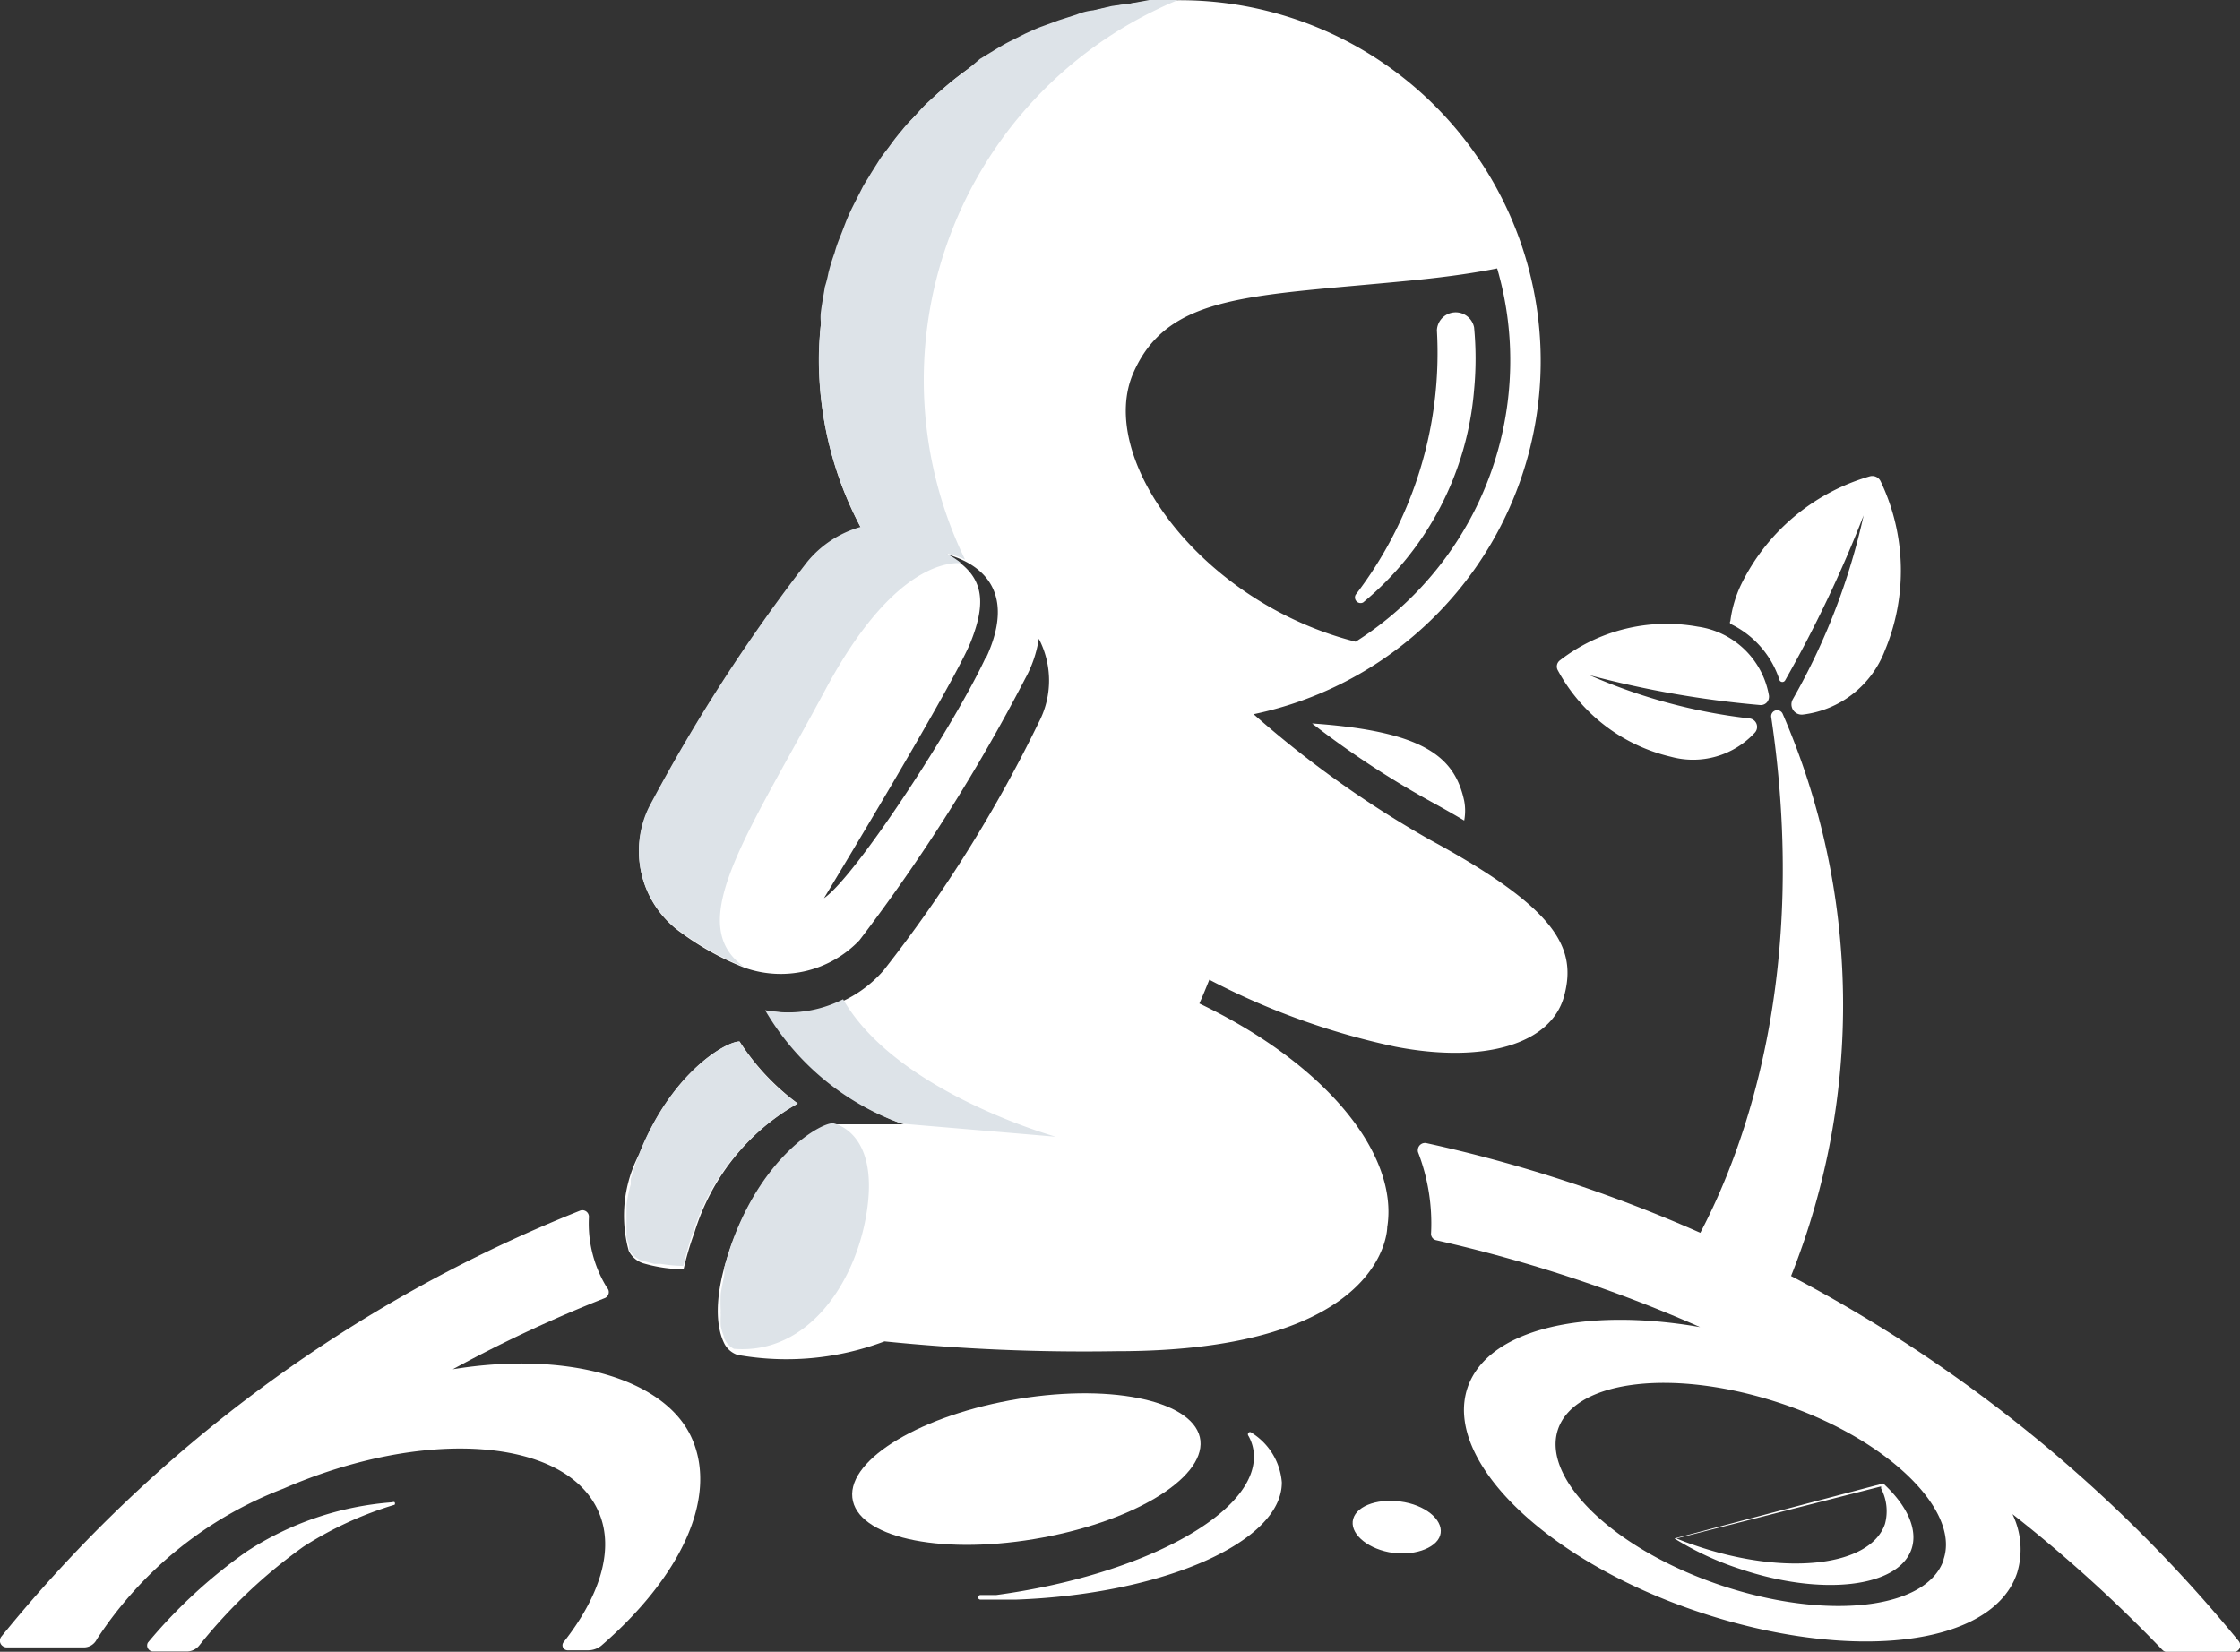
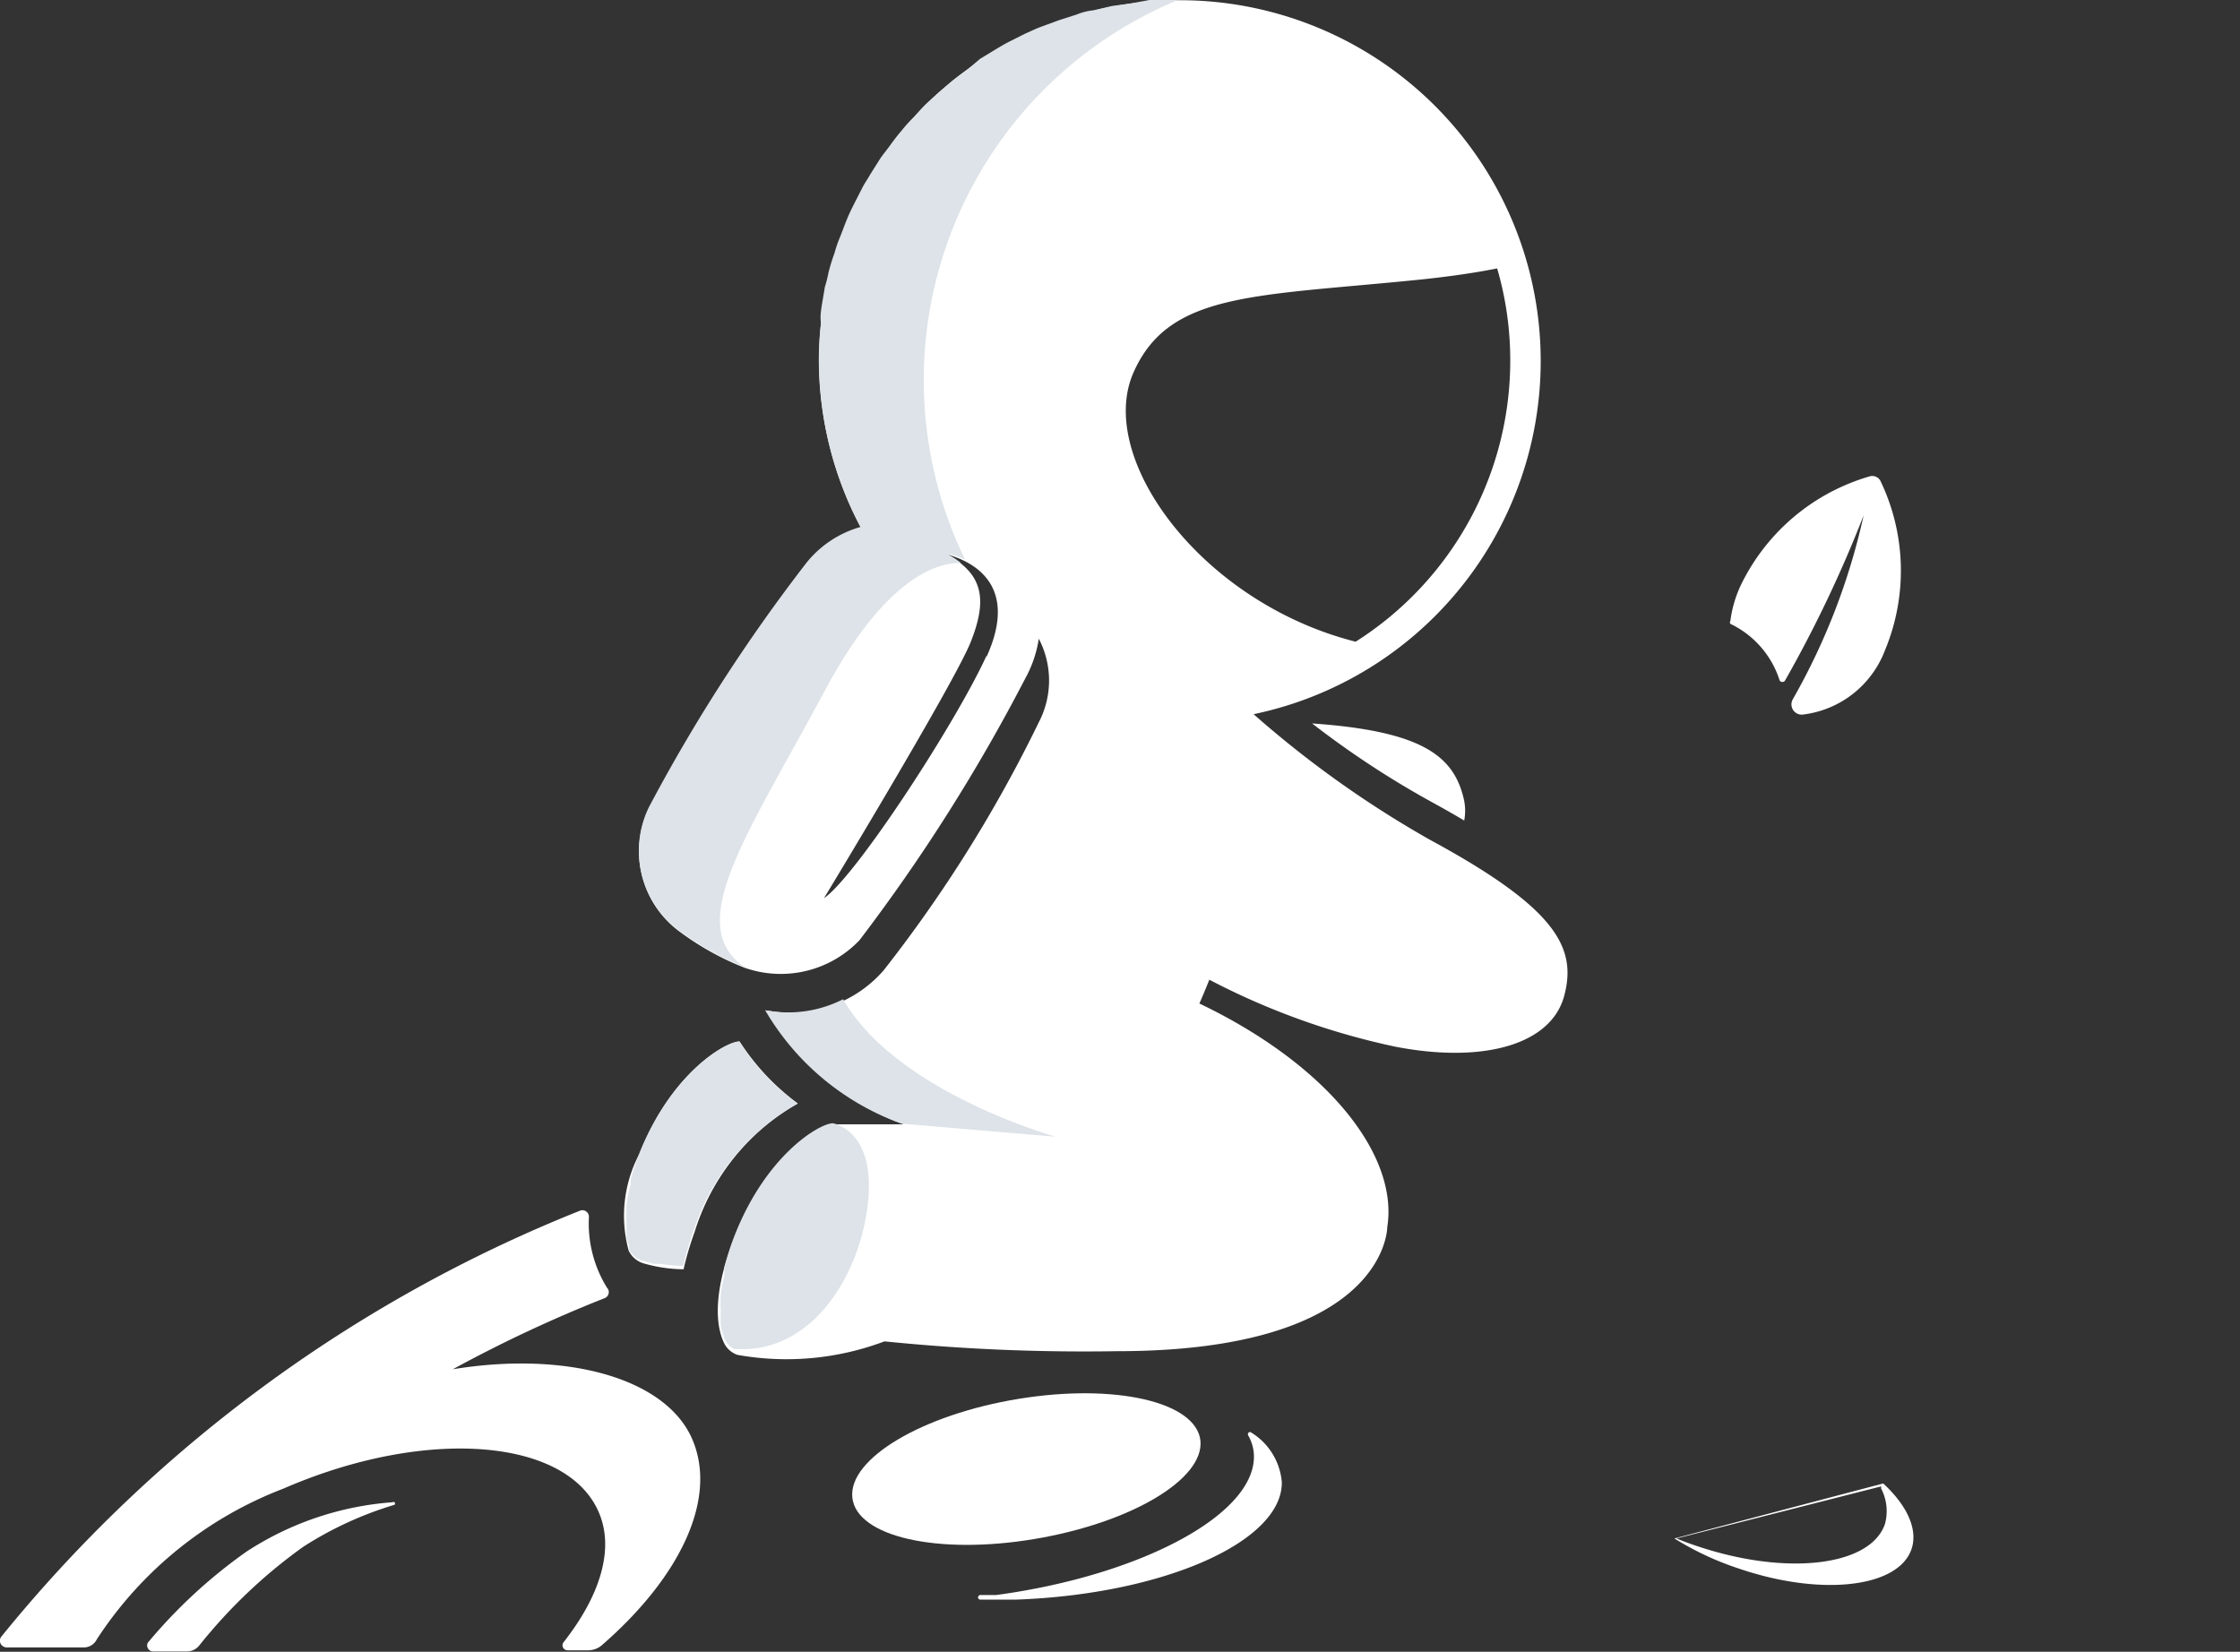
<svg xmlns="http://www.w3.org/2000/svg" viewBox="0 0 342.04 252.25">
  <rect x="0" y="0" width="342.04" height="252.25" fill="#333333" stroke="none" />
  <defs>
    <style>.cls-1{fill:#fff;}.cls-2{fill:#dde3e8;}</style>
  </defs>
  <title>astronaut_si_logo</title>
  <g id="Layer_2" data-name="Layer 2">
    <g id="Layer_1-2" data-name="Layer 1">
      <g id="Layer_2-2" data-name="Layer 2">
        <g id="Layer_1-2-2" data-name="Layer 1-2">
          <path class="cls-1" d="M170.53,206.35c41.35,0,41.3-18.95,41.3-18.95,1.73-10.82-8.82-24.63-28.69-34.15.49-1.09,1-2.33,1.52-3.63a110.89,110.89,0,0,0,28.42,10.23c13.47,2.6,23.76-.33,25.76-7.74s-1.24-13.43-20.51-23.87a159,159,0,0,1-26.91-19.17,55.1,55.1,0,1,0-66.36-54.13,54.53,54.53,0,0,0,6.39,25.66A16.22,16.22,0,0,0,123.22,86a258.31,258.31,0,0,0-24.09,37.36,15.16,15.16,0,0,0,4.76,19,42.64,42.64,0,0,0,9.75,5.41,16.61,16.61,0,0,0,17.59-4.17,273.45,273.45,0,0,0,25.33-40,18.14,18.14,0,0,0,2.06-6.06,13.79,13.79,0,0,1,0,12.77,209.74,209.74,0,0,1-23.71,37.9,18.84,18.84,0,0,1-17.76,6.11A39.6,39.6,0,0,0,138,171.7H127.17c-2,0-10.5,4.93-15.32,18-3.3,8.87-2.27,13.42-1.25,15.48a3.54,3.54,0,0,0,2,1.73,42.46,42.46,0,0,0,22.46-2.06A302.07,302.07,0,0,0,170.53,206.35Zm2.6-149.57c5.41-12.07,18.18-11.53,42.92-14,5.42-.54,9.58-1.19,12.56-1.79a50,50,0,0,1,2,14.08A50.81,50.81,0,0,1,207,98C183.3,92,167.23,69.78,173.13,56.78Zm-22.47,43.31c-4.71,10.34-20,33.78-24.84,37.08,0,0,19.92-32.86,22.41-39.14s2.11-10.45-4-13.53c0,.27,12.67,2.11,6.39,15.86Z" />
          <path class="cls-1" d="M98.21,192.92a22.65,22.65,0,0,0,6.17.92,47.36,47.36,0,0,1,1.68-5.68,34.25,34.25,0,0,1,15.75-19.65,35.91,35.91,0,0,1-8.88-9.47c-2,0-10.28,4.6-15.26,17.1A20.2,20.2,0,0,0,96,191,3.71,3.71,0,0,0,98.21,192.92Z" />
          <path class="cls-1" d="M69.14,209.11a207.58,207.58,0,0,1,23.11-10.83,1,1,0,0,0,.68-1.2,1,1,0,0,0-.24-.42,18.6,18.6,0,0,1-2.76-10.83,1,1,0,0,0-1.41-.92,217.4,217.4,0,0,0-88.29,65,1,1,0,0,0,.15,1.45,1.06,1.06,0,0,0,.66.23H12.79a2.21,2.21,0,0,0,2-1.25,59.25,59.25,0,0,1,28.48-23c21.65-9.42,43.3-7.79,48.17,3.63,2.49,5.79,0,13-5.41,19.86a.76.76,0,0,0,.19,1.06.84.84,0,0,0,.4.14h3.2a3.24,3.24,0,0,0,2-.71c12-10.39,17.86-22.46,13.85-31.61S86.73,206.24,69.14,209.11Z" />
-           <path class="cls-1" d="M208.15,92a47.07,47.07,0,0,0,16.94-32.48,50.46,50.46,0,0,0,0-9.52,2.87,2.87,0,0,0-5.68.43A60.75,60.75,0,0,1,207,90.83a.86.86,0,0,0,.36,1.17A.83.83,0,0,0,208.15,92Z" />
-           <path class="cls-1" d="M255.14,115.57a12.82,12.82,0,0,0,12.77-3.63,1.3,1.3,0,0,0-.76-2.22,84.79,84.79,0,0,1-24.41-6.6,152.61,152.61,0,0,0,26,4.55,1.25,1.25,0,0,0,1.37-1.11,1.36,1.36,0,0,0,0-.35A12.85,12.85,0,0,0,259.25,95.7a26.61,26.61,0,0,0-21.06,5.15,1.18,1.18,0,0,0-.32,1.51A26.5,26.5,0,0,0,255.14,115.57Z" />
-           <path class="cls-1" d="M341.8,250.57a221,221,0,0,0-68.31-55.7,111.8,111.8,0,0,0-1.3-85.9.92.92,0,0,0-1.74.48c5.85,39.19-4.06,66-10.82,78.82a218.93,218.93,0,0,0-41.85-13.7,1.09,1.09,0,0,0-1.26.87,1.16,1.16,0,0,0,0,.49,30.28,30.28,0,0,1,2,12.39,1,1,0,0,0,.81,1.09,220.06,220.06,0,0,1,40.27,13.26c-17.7-3.09-32.47.32-35.51,9.25-3.73,11.1,12,26.42,35.19,34.21s44.93,5.42,48.72-5.9a12.32,12.32,0,0,0-.71-9,219.57,219.57,0,0,1,22.9,20.74,1.07,1.07,0,0,0,.76.32h10.23a1,1,0,0,0,.88-1.16A1.11,1.11,0,0,0,341.8,250.57Zm-45-12.39c-2.54,7.63-17.86,9.36-34.1,3.9s-27.39-16.24-24.79-23.82,17.86-9.37,34.15-3.9S299.36,230.71,296.76,238.18Z" />
          <path class="cls-1" d="M200.35,110.48a140.13,140.13,0,0,0,18.79,12.29c1.57.87,3,1.68,4.44,2.54a8.12,8.12,0,0,0,0-3C222.12,115.52,217.35,111.67,200.35,110.48Z" />
-           <path class="cls-1" d="M214.48,229.41c-3.73-.71-7.25.43-7.85,2.54s1.9,4.39,5.42,5.09,7.2-.49,7.85-2.54S218.16,230.11,214.48,229.41Z" />
          <path class="cls-1" d="M271.75,103.93a.49.49,0,0,0,.68.14.62.62,0,0,0,.14-.14,192.19,192.19,0,0,0,12-25.22,100.16,100.16,0,0,1-10.82,28.09,1.57,1.57,0,0,0,.6,2.14,1.61,1.61,0,0,0,.91.19,15.37,15.37,0,0,0,12.56-9.8,31.66,31.66,0,0,0-.65-25.82,1.41,1.41,0,0,0-1.68-.76,31.63,31.63,0,0,0-19.7,16.67,18.33,18.33,0,0,0-1.57,5.42.38.38,0,0,0,0,.43A14.4,14.4,0,0,1,271.75,103.93Z" />
          <path class="cls-1" d="M37.58,237a78.58,78.58,0,0,0-15,13.86.88.88,0,0,0,0,.86.91.91,0,0,0,.76.49h5.14a2.45,2.45,0,0,0,1.95-.92,79.16,79.16,0,0,1,15.92-15.1,55,55,0,0,1,13.91-6.39.37.37,0,0,0,0-.38.33.33,0,0,0-.33,0A47,47,0,0,0,37.58,237Z" />
          <path class="cls-1" d="M287.24,227v.32a7.48,7.48,0,0,1,.59,5.41c-2.22,6.5-15.16,8-28.91,3.31-1-.33-2-.71-2.92-1.09m-.32,0h0a45.32,45.32,0,0,0,9.85,4.6c12.56,4.28,24.36,2.93,26.36-3,1-3-.7-6.66-4.33-10Z" />
          <path class="cls-1" d="M191.1,218.8a.32.32,0,0,0-.46,0l0,0a.38.38,0,0,0,0,.49,6.5,6.5,0,0,1,.81,2.65c.71,9.09-16.94,18.62-39.35,21.65h-2.44a.39.39,0,0,0-.32.38.37.37,0,0,0,.38.32h5.41c22.52-.81,40.65-8.82,40.6-17.91A9.84,9.84,0,0,0,191.1,218.8Z" />
          <path class="cls-1" d="M183.3,220c-.65-5.9-13-8.77-27.71-6.38s-26.09,9.14-25.44,15.1,13,8.77,27.71,6.33S183.9,225.94,183.3,220Z" />
          <path class="cls-2" d="M127.17,171.54c-2,0-10.5,4.93-15.32,18-.54,1.47-.92,2.82-1.25,4v1c0,.33-.43,2.11-.54,3h0a23.6,23.6,0,0,0,0,2.66,2.44,2.44,0,0,0,0,.54,17.81,17.81,0,0,0,0,1.79h0a8.45,8.45,0,0,0,.44,1.46.86.86,0,0,1,0,.32l.27.43a2.86,2.86,0,0,0,1.3,1.25c11.42.92,18.83-10.39,20.35-21.38C134.1,172.62,127.17,171.54,127.17,171.54Zm-5.41-3a35.74,35.74,0,0,1-8.88-9.47c-1.95,0-10.29,4.6-15.27,17.1-.49,1.28-.93,2.58-1.3,3.9v.81a22.43,22.43,0,0,0-.65,3.14h0c0,.81,0,1.63,0,2.44v.49c0,.64,0,1.29,0,1.94h0a8.1,8.1,0,0,0,.38,1.3v.6a3.59,3.59,0,0,0,1.84,1.68l2,.54h1a23.69,23.69,0,0,0,3.47.32,45.06,45.06,0,0,1,1.67-5.68,34.27,34.27,0,0,1,15.81-19.11ZM179.89,0h-4.38l-2.92.54-2.82.38L167,1.57a9.1,9.1,0,0,0-2.6.65l-2.71.87L159.21,4c-.92.32-1.78.75-2.65,1.13l-2.27,1.14c-.87.43-1.68.92-2.49,1.41L149.63,9l-2.16,1.84c-.71.48-1.41,1-2.06,1.51l-2.16,1.84-1.84,1.68c-.71.7-1.3,1.41-1.95,2.11a18.23,18.23,0,0,0-1.68,1.84c-.65.76-1.25,1.52-1.79,2.28s-1,1.29-1.51,2l-1.57,2.49c-.38.7-.87,1.35-1.25,2.11s-.92,1.79-1.35,2.65-.71,1.46-1,2.17-.76,2-1.14,2.92a19.39,19.39,0,0,0-.75,2.22,29.35,29.35,0,0,0-.92,3,18.18,18.18,0,0,1-.55,2.17c-.1.75-.43,2.43-.59,3.68a7.07,7.07,0,0,0,0,1.89,49.09,49.09,0,0,0-.33,5.41,54.65,54.65,0,0,0,6.39,25.66,16.22,16.22,0,0,0-8.23,5.42,259.36,259.36,0,0,0-24.09,37.35,15.17,15.17,0,0,0,4.77,19,42.57,42.57,0,0,0,9.74,5.41c-9.25-6.55.44-20,12.4-42.28C135.83,87,144.17,85.85,146.76,86a11.72,11.72,0,0,0-2.27-1.46,10.69,10.69,0,0,1,2.87.92A62.79,62.79,0,0,1,176.42,1.56C177.56,1,178.72.48,179.89,0Z" />
          <path class="cls-2" d="M128.74,152.6a18.45,18.45,0,0,1-11.91,1.67,39.6,39.6,0,0,0,20.84,17.33l23.55,2S136.86,166.83,128.74,152.6Z" />
        </g>
      </g>
    </g>
  </g>
</svg>